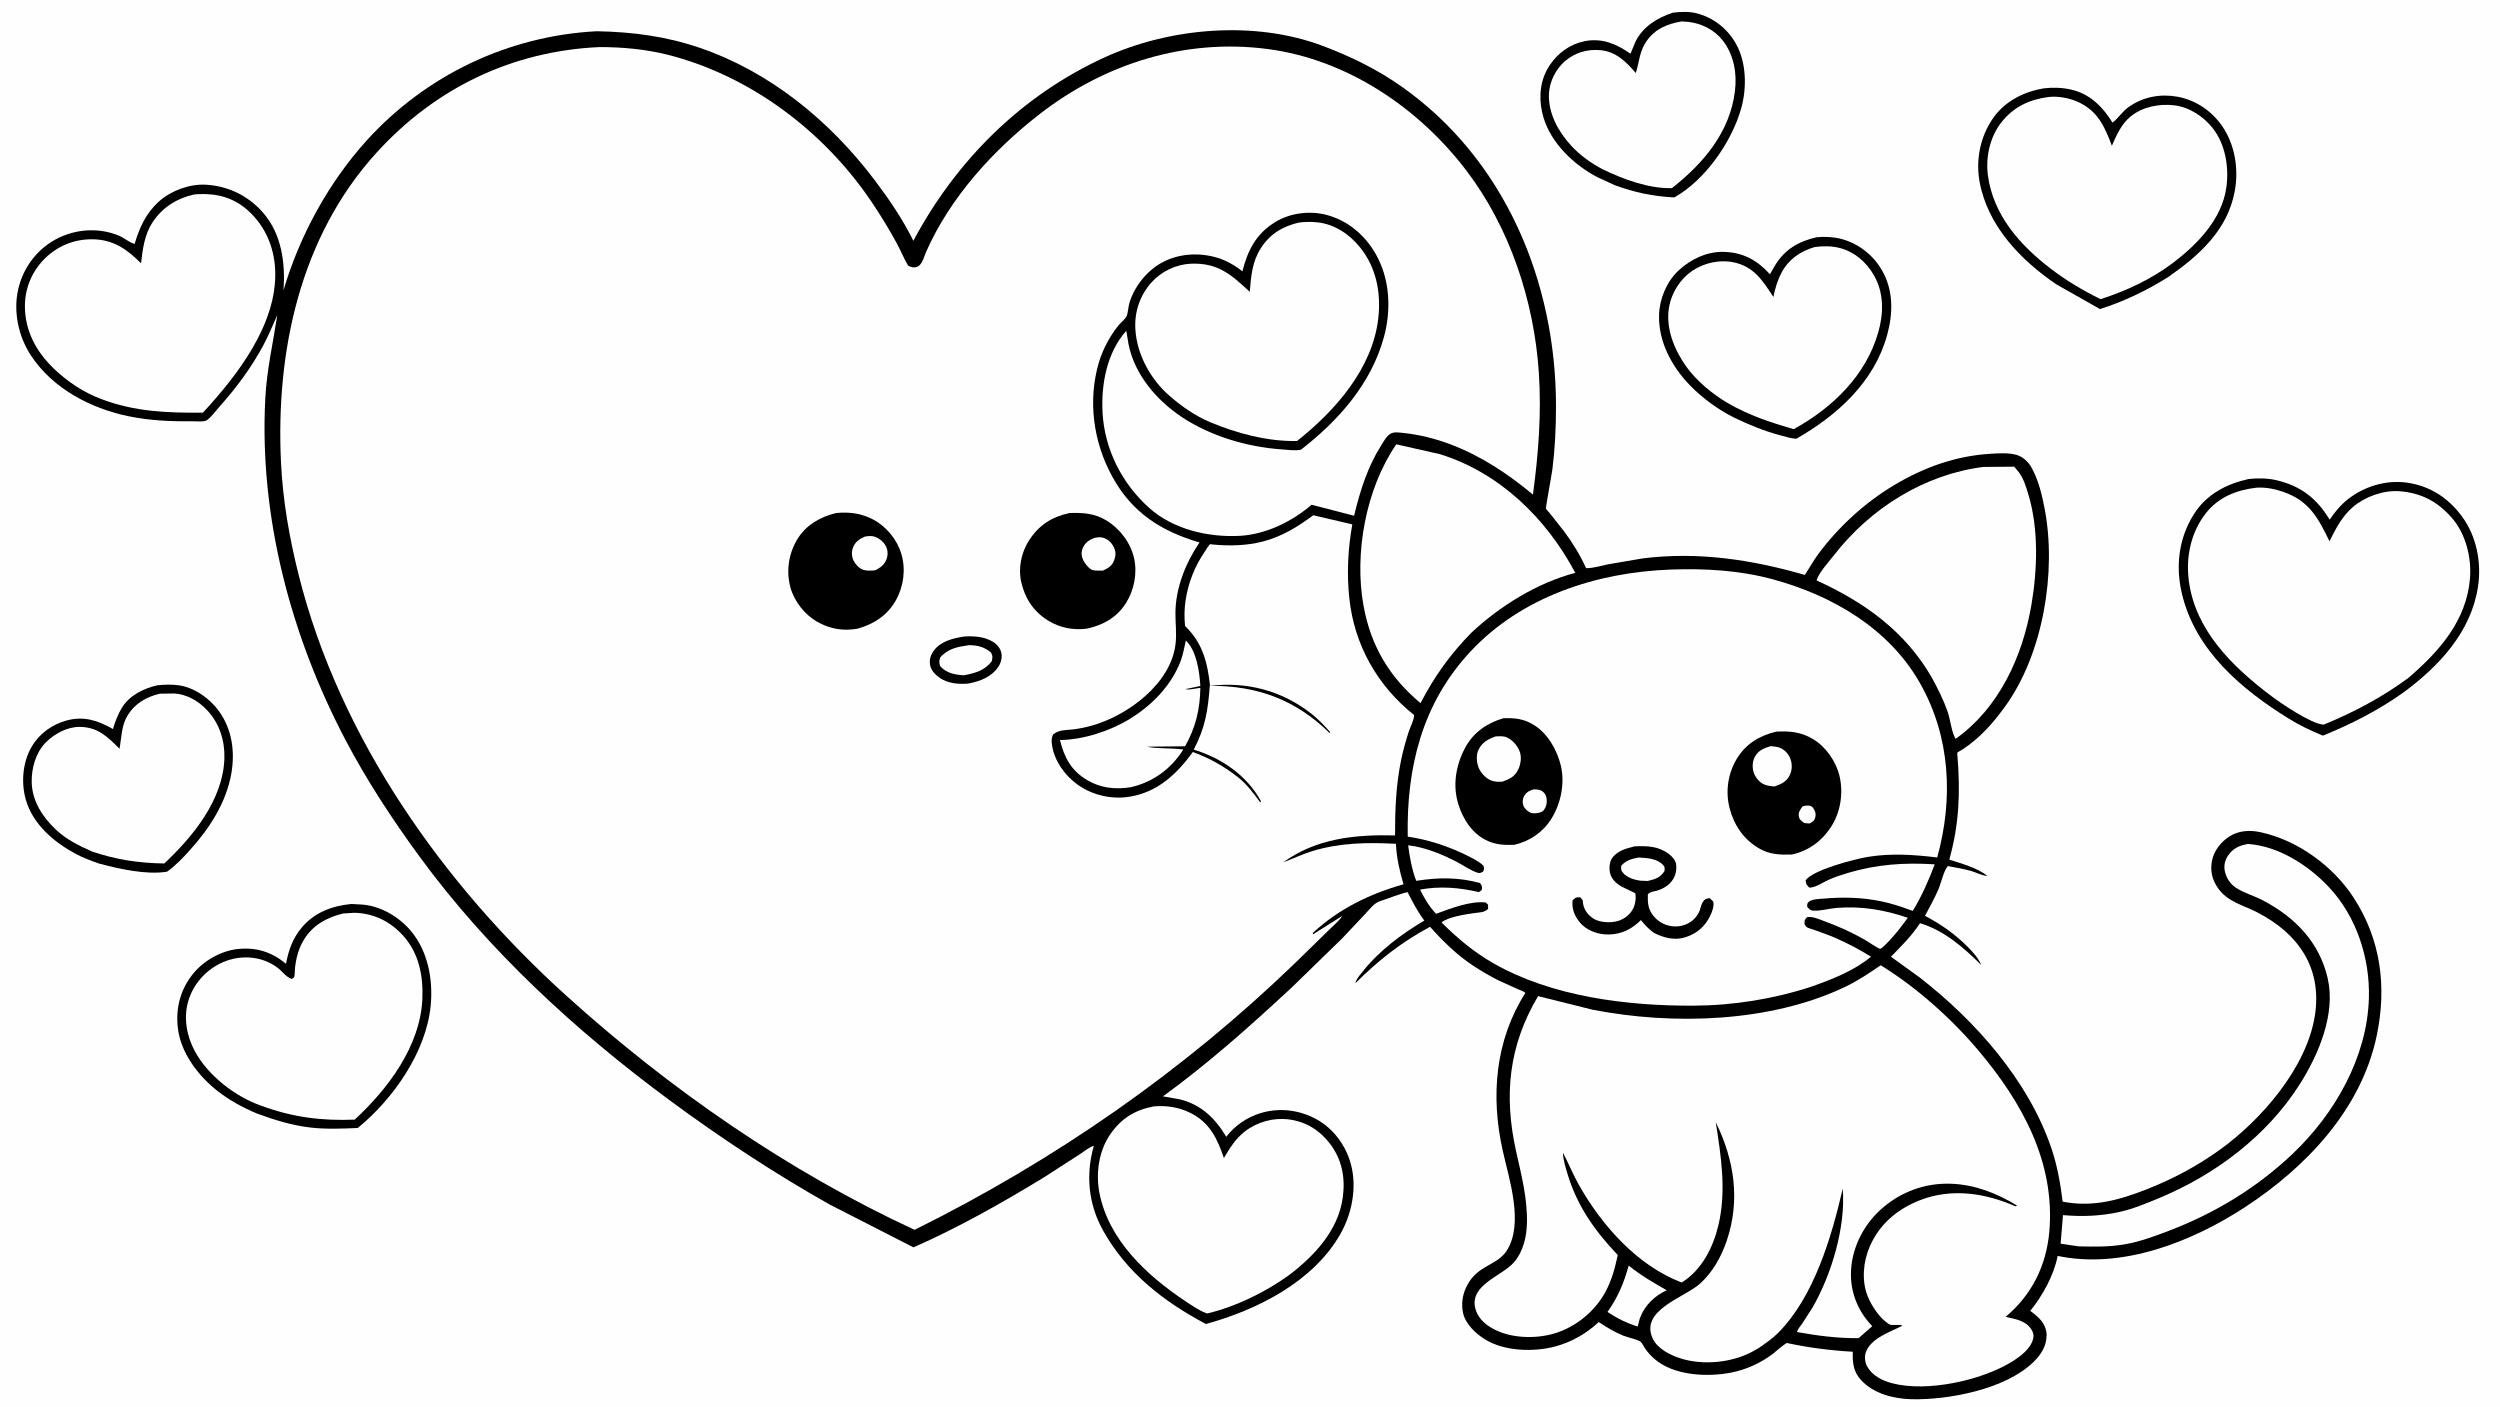
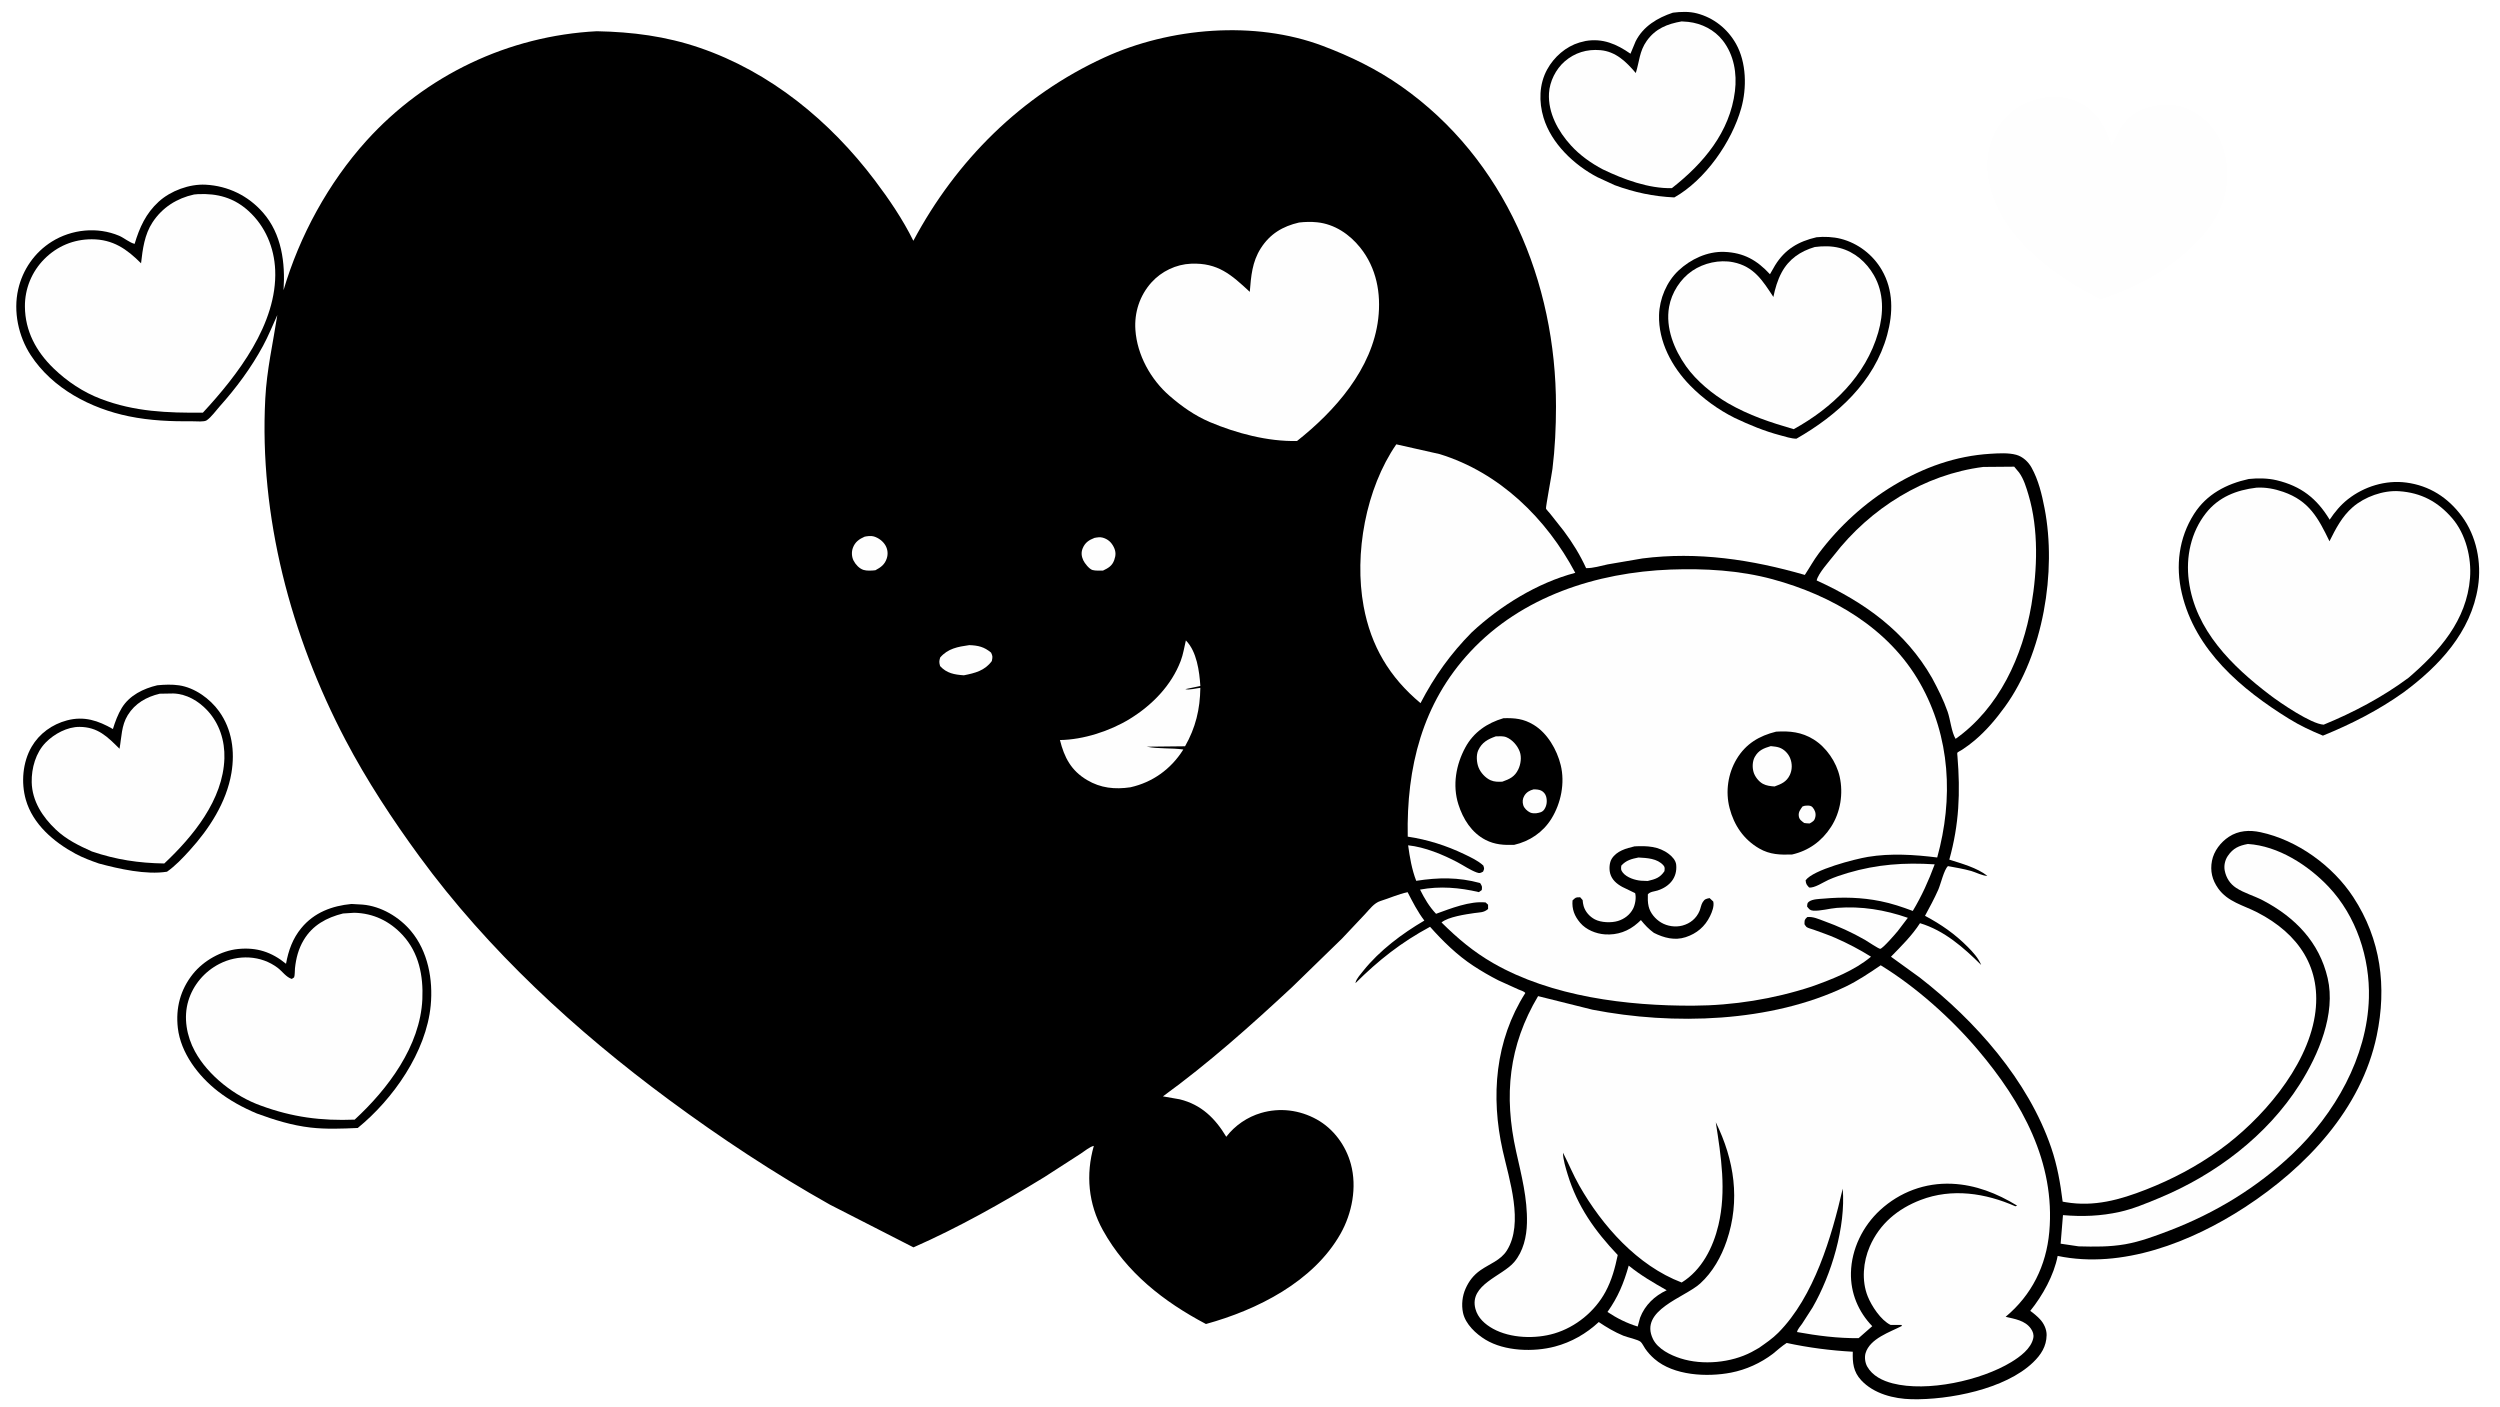
<svg xmlns="http://www.w3.org/2000/svg" version="1.1" style="display: block;" viewBox="0 0 2048 1152" width="1820" height="1024">
-   <path transform="translate(0,0)" fill="rgb(254,254,254)" d="M -0 -0 L 2048 0 L 2048 1152 L -0 1152 L -0 -0 z" />
  <path transform="translate(0,0)" fill="rgb(0,0,0)" d="M 1370.44 10.244 C 1376.92 9.453 1383.73 9.157 1390.11 10.815 C 1403.82 14.377 1415.22 23.445 1422.15 35.783 C 1430.74 51.08 1431.07 71.966 1426.41 88.543 C 1418.65 116.162 1396.86 147.366 1371.62 161.594 C 1354.4 160.787 1338.88 157.475 1322.74 151.544 L 1308.57 145 C 1289.43 134.99 1270.83 117.368 1264.47 96.275 C 1260.54 83.24 1260.8 68.796 1267.49 56.655 C 1273.09 46.492 1282.74 38 1293.95 34.666 L 1298.95 33.423 C 1313.08 31.026 1324.34 35.979 1335.69 43.861 L 1339.92 33.705 C 1346.12 21.409 1357.83 14.421 1370.44 10.244 z" />
  <path transform="translate(0,0)" fill="rgb(254,254,254)" d="M 1377.62 17.4 L 1383 17.781 C 1394.04 19.031 1404.51 24.283 1411.4 33.185 C 1420.47 44.914 1423.04 60.059 1421.27 74.5 C 1417.14 108.181 1395.4 133.803 1369.6 153.991 C 1350.55 154.443 1329.92 146.742 1313.08 138.644 C 1303.42 133.57 1294.36 127.126 1286.97 119.049 C 1276.4 107.503 1268.04 92.278 1268.94 76.195 C 1269.48 66.578 1274.52 56.513 1281.76 50.203 C 1290.06 42.978 1300.03 40.019 1310.92 40.945 C 1323.72 42.035 1332.24 50.516 1340.04 59.684 C 1343.03 50.239 1342.93 41.914 1348.99 33.372 C 1356.17 23.26 1365.9 19.433 1377.62 17.4 z" />
  <path transform="translate(0,0)" fill="rgb(0,0,0)" d="M 128.822 561.249 C 134.66 560.671 140.869 560.428 146.699 561.286 C 159.438 563.16 171.933 572.127 179.431 582.527 C 190.112 597.343 192.548 615.457 189.578 633.125 C 185.541 657.138 171.368 678.92 155.263 696.617 C 149.627 702.81 143.685 709.133 136.812 713.964 C 119.706 716.695 97.579 711.673 81.032 707.25 C 74.526 704.978 67.965 702.55 61.889 699.28 C 44.142 689.729 26.89 675.068 21.159 655 C 17.152 640.971 18.542 624.261 25.914 611.6 C 32.24 600.735 42.788 593.208 54.857 590.004 C 68.864 586.285 80.438 590.142 92.5 597.084 C 94.215 591.372 96.665 584.834 99.799 579.742 C 106.166 569.397 117.441 563.959 128.822 561.249 z" />
  <path transform="translate(0,0)" fill="rgb(254,254,254)" d="M 130.819 568.148 L 142 567.955 C 152.816 568.313 162.577 574.065 169.803 581.804 C 179.784 592.497 184.276 606.66 183.824 621.147 C 182.765 655.071 158.114 685.122 134.579 707.224 C 113.646 706.901 95.068 704.111 75.243 697.37 C 64.518 692.543 54.409 687.632 45.751 679.45 C 34.858 669.157 26.287 656.067 25.974 640.638 C 25.742 629.182 29.261 616.442 37.489 608.088 C 44.462 601.008 55.144 595.246 65.2 595.324 C 80.2 595.441 87.998 603.346 97.906 613.243 C 99.657 603.676 99.382 594.283 104.655 585.713 C 110.636 575.994 119.987 570.769 130.819 568.148 z" />
  <path transform="translate(0,0)" fill="rgb(0,0,0)" d="M 1488.08 194.218 C 1494.41 193.568 1501.8 193.902 1507.95 195.472 C 1522.03 199.065 1534.29 208.486 1541.59 221.064 C 1551.18 237.593 1550.87 256.322 1545.97 274.227 C 1535.41 312.773 1505.16 340.062 1471.64 359.24 C 1467.35 359.219 1462.41 357.518 1458.26 356.425 C 1445.32 353.019 1433.05 347.905 1420.98 342.188 C 1407.64 335.545 1394.93 326.284 1384.52 315.629 C 1369.62 300.37 1358.53 279.806 1359.09 258 C 1359.43 244.69 1365.27 230.682 1375 221.517 C 1384.92 212.185 1398.68 205.694 1412.52 206.209 C 1428.52 206.804 1439.42 213.08 1449.95 224.52 L 1454.14 217.216 C 1462.27 204.048 1473.22 197.679 1488.08 194.218 z" />
  <path transform="translate(0,0)" fill="rgb(254,254,254)" d="M 1486.67 202.208 C 1493.46 201.333 1500.47 201.274 1507.14 203.014 C 1519.31 206.189 1528.94 214.613 1535.13 225.381 C 1543.43 239.851 1543.13 256.574 1538.64 272.218 C 1528.46 307.736 1500.96 334.04 1469.4 351.443 C 1450.05 345.796 1433.15 340.288 1415.55 330.16 C 1403.04 322.833 1389.77 311.955 1381.33 300.088 C 1371.48 286.226 1364.24 268.493 1367.32 251.227 C 1369.38 239.637 1376.53 228.335 1386.33 221.687 C 1395.81 215.263 1408.54 212.407 1419.8 214.666 C 1436.79 218.077 1443.99 229.746 1452.75 243.131 C 1454.14 236.284 1456.16 229.356 1459.47 223.171 C 1465.41 212.084 1474.9 205.675 1486.67 202.208 z" />
  <path transform="translate(0,0)" fill="rgb(0,0,0)" d="M 287.907 740.387 L 297 740.904 C 312.204 742.185 327.007 751.028 336.682 762.579 C 350.636 779.238 354.842 802.409 352.839 823.5 C 349.215 861.652 321.995 900.374 293.063 923.897 C 280.343 924.47 267.072 925.016 254.396 923.551 C 239.109 921.786 224.812 917.32 210.426 912.044 C 199.077 907.281 188.079 901.308 178.357 893.722 C 162.505 881.352 148.017 862.462 145.673 841.911 C 143.818 825.649 147.755 810.565 158.049 797.722 C 166.734 786.888 181.133 778.683 195 777.279 C 210.302 775.73 222.467 779.729 234.307 789.388 C 236.275 778.533 239.736 768.724 246.88 760.08 C 257.412 747.336 271.987 741.925 287.907 740.387 z" />
  <path transform="translate(0,0)" fill="rgb(254,254,254)" d="M 280.99 748.19 L 290.188 747.599 C 305.884 747.954 319.244 754.442 329.785 765.833 C 343.21 780.34 346.842 799.291 345.995 818.359 C 344.285 856.837 317.697 892.069 290.556 917.063 C 263.141 918.17 239.498 915.071 213.738 905.595 C 192.494 898.047 170.546 881.088 159.7 861.172 C 152.895 848.677 150.123 833.374 154.333 819.574 C 158.302 806.563 167.582 795.726 179.65 789.5 C 194.823 781.671 213.829 782.209 227.651 792.846 C 231.391 795.723 234.415 800.355 239 801.796 C 239.302 801.594 240.835 800.721 240.934 800.5 C 241.575 799.084 241.46 794.875 241.643 793.127 C 242.509 784.854 244.475 777.203 248.777 769.971 C 256.069 757.713 267.59 751.533 280.99 748.19 z" />
-   <path transform="translate(0,0)" fill="rgb(0,0,0)" d="M 1673.95 72.267 C 1681.54 71.361 1689.59 71.562 1697.04 73.326 C 1712.21 76.921 1722.65 87.464 1730.59 100.347 C 1735.51 96.449 1738.68 91.118 1744.03 87.358 C 1755.6 79.217 1769.67 76.584 1783.5 79.043 C 1798.46 81.704 1811.72 90.566 1820.33 103.05 C 1830.96 118.47 1834.06 138.313 1830.7 156.529 C 1824.83 188.331 1801.58 209.139 1776.21 226.794 C 1758.56 237.86 1740.17 246.728 1720.28 253.05 L 1684.5 232.759 C 1655.19 212.841 1628.38 184.922 1621.7 148.921 C 1618.36 130.922 1622.28 111.489 1632.8 96.559 C 1642.5 82.773 1657.67 75.098 1673.95 72.267 z" />
  <path transform="translate(0,0)" fill="rgb(254,254,254)" d="M 1678.31 79.294 C 1685.94 78.461 1695.17 80.137 1702.14 83.295 C 1718.53 90.709 1724.06 103.419 1730.05 119.244 C 1733.97 110.351 1737.87 101.278 1745.69 95.039 C 1755.4 87.285 1768.95 84.713 1781.11 86.124 C 1793.3 87.538 1805.1 95.251 1812.59 104.746 C 1823.12 118.093 1826.15 136.908 1823.82 153.455 C 1820.17 179.461 1800.09 200.044 1780.14 215.18 C 1762.59 228.479 1741.7 238.227 1720.81 244.927 C 1706.48 237.931 1692.8 229.787 1680.12 220.102 C 1654.83 200.793 1632.72 175.99 1628.47 143.287 C 1626.55 128.546 1630.18 112.007 1639.44 100.198 C 1649.48 87.389 1662.44 81.375 1678.31 79.294 z" />
  <path transform="translate(0,0)" fill="rgb(0,0,0)" d="M 1842.17 392.254 C 1849.49 391.445 1857.87 391.552 1865.03 393.279 C 1884.99 398.091 1897.9 408.095 1908.46 425.596 C 1912.67 419.293 1917.36 413.607 1923.32 408.904 C 1936.62 398.415 1954.25 392.952 1971.15 395.168 C 1990.25 397.672 2005.39 407.481 2016.71 422.746 C 2028.77 439.013 2033.01 460.582 2029.98 480.438 C 2024.3 517.71 1998.04 545.597 1968.87 567.15 C 1948.49 581.68 1926.09 593.078 1902.93 602.5 C 1893.15 598.446 1884.3 594.341 1875.28 588.762 C 1836.17 564.575 1798.29 532.631 1787.35 485.891 C 1782.1 463.481 1784.85 440.548 1797.36 420.899 C 1807.65 404.72 1823.92 396.261 1842.17 392.254 z" />
  <path transform="translate(0,0)" fill="rgb(254,254,254)" d="M 1848.47 399.359 C 1856 398.911 1863.37 400.327 1870.45 402.791 C 1891.73 410.192 1899.09 424.24 1908.31 443.256 C 1913.44 432.963 1918.52 422.994 1927.36 415.324 C 1937.15 406.833 1952.33 401.353 1965.38 402.258 C 1983.45 403.511 1997.19 410.856 2008.9 424.473 C 2019.92 437.298 2024.74 456.666 2023.44 473.358 C 2020.73 508.164 1998.33 533.373 1973.12 555.06 C 1952.07 570.736 1927.84 583.566 1903.57 593.505 C 1893.31 593.019 1867.82 575.53 1859.51 569.2 C 1828.5 545.581 1798.39 516.194 1793.08 475.621 C 1790.52 456.102 1794.8 435.911 1807.07 420.268 C 1817.51 406.958 1832.14 401.337 1848.47 399.359 z" />
  <path transform="translate(0,0)" fill="rgb(0,0,0)" d="M 488.926 25.443 C 518.021 26.02 545.27 29.501 572.941 38.928 C 631.078 58.734 679.954 99.029 716.624 147.558 C 728.355 163.083 739.595 179.625 748.221 197.113 C 783.364 131.276 836.743 78.056 904.876 46.877 C 958.361 22.401 1027.73 16.43 1083.47 37.41 C 1106.4 46.038 1127.91 56.526 1147.97 70.62 C 1232.88 130.259 1274.76 230.987 1274.67 332.883 C 1274.66 349.86 1273.86 367.153 1271.77 384 C 1271.24 388.256 1266.19 415.293 1266.47 416.468 C 1266.65 417.185 1269.1 419.714 1269.71 420.475 L 1281.05 434.823 C 1288.16 444.319 1294.42 454.481 1299.34 465.277 C 1305.07 465.407 1311.39 463.376 1316.99 462.209 L 1345.52 457.329 C 1390.81 451.558 1435.01 458.276 1478.51 470.837 C 1482.35 465.03 1485.68 458.891 1489.85 453.312 C 1506.42 431.176 1527.63 411.708 1551.33 397.487 C 1575.85 382.776 1602.05 373.285 1630.75 371.58 C 1637.33 371.189 1645.31 370.682 1651.71 372.435 C 1657.02 373.888 1661.6 378.154 1664.22 382.879 C 1669.95 393.221 1672.68 404.762 1674.91 416.271 C 1684.95 468.095 1673.81 535.545 1642.5 578.73 C 1635.16 588.858 1627.34 598.153 1617.77 606.288 C 1614.45 609.11 1610.97 611.662 1607.33 614.056 C 1606.45 614.641 1603.82 615.898 1603.38 616.58 C 1603.26 616.765 1603.51 618.916 1603.54 619.276 C 1605.98 649.004 1604.96 675.144 1596.87 704.065 C 1607.15 707.367 1619.41 710.657 1628.04 717.325 C 1624.79 717.642 1618.3 714.35 1614.88 713.389 C 1608.64 711.636 1602.15 710.571 1595.78 709.377 C 1592.58 712.111 1589.81 724.227 1587.84 728.685 C 1584.6 736.011 1580.78 743.052 1576.97 750.096 C 1590.23 757.173 1601.31 764.838 1611.95 775.534 C 1616.09 779.693 1620.82 784.861 1622.99 790.366 C 1608.6 776.078 1592.74 762.1 1572.86 756.135 C 1566.4 766.184 1557.4 775.096 1549.08 783.597 L 1572.59 800.6 C 1618.16 835.968 1661.57 884.937 1680.38 940.147 C 1685.36 954.763 1687.82 969.022 1689.72 984.25 L 1692.28 984.704 C 1715.52 988.645 1736.58 982.752 1758.04 974.351 C 1779.51 965.942 1799.38 955.436 1818.17 941.977 C 1852.24 917.573 1889.45 874.87 1896.3 832.139 C 1902.55 793.12 1883.08 764.74 1849.18 747.285 C 1837.77 741.41 1824.97 738.698 1817.14 727.668 C 1812.21 720.713 1810.42 713.395 1812.05 705 C 1813.6 696.996 1819.17 689.801 1825.89 685.367 C 1833.76 680.175 1842.8 679.675 1851.79 681.598 C 1881.98 688.06 1910.96 709.087 1927.79 734.756 C 1950.49 769.388 1955.37 808.265 1947.02 848.236 C 1934.42 908.546 1889.14 956.134 1839.07 988.801 C 1795.31 1017.34 1738.37 1039.75 1685.64 1028.71 C 1682.57 1044.6 1673.3 1061.23 1663.18 1073.73 C 1665.96 1075.68 1668.72 1078.02 1671.06 1080.48 C 1674.33 1083.9 1676.68 1088.85 1676.59 1093.62 C 1676.41 1102.85 1672.05 1109.62 1665.5 1115.93 C 1642.65 1137.95 1596.57 1146.75 1566.07 1146.11 C 1551.42 1145.8 1535.03 1141.66 1524.71 1130.57 C 1518.21 1123.58 1517.54 1116.22 1517.81 1107.2 C 1499.28 1106.16 1481.81 1103.9 1463.65 1100.01 C 1459.67 1102.56 1456.04 1105.89 1452.37 1108.88 C 1442.35 1116.49 1430.39 1121.93 1418.05 1124.32 C 1398.5 1128.1 1371.12 1126.83 1355.33 1113.08 C 1352.35 1110.49 1349.95 1107.85 1347.71 1104.61 C 1346.7 1103.16 1345.28 1100.21 1344.06 1099.13 C 1341.84 1097.16 1333.27 1095.48 1329.79 1094.04 C 1322.66 1091.09 1316.1 1087.18 1309.71 1082.88 C 1299.52 1092.38 1287.29 1099.38 1273.79 1102.95 C 1256.39 1107.56 1232.68 1106.87 1216.94 1097.33 C 1209.13 1092.6 1200.47 1084.58 1198.49 1075.26 C 1197.12 1068.82 1197.9 1061.58 1200.55 1055.61 C 1203.37 1049.24 1207.12 1044.4 1212.84 1040.4 C 1220.24 1035.22 1229.29 1032.35 1234.37 1024.34 C 1248.49 1002.04 1236.29 965.99 1231 942.311 C 1221.11 898.003 1224.76 852.28 1249.54 813.324 C 1248.53 811.925 1245.68 811.163 1244.04 810.466 L 1227.53 802.986 C 1220.53 799.427 1213.55 795.374 1206.99 791.065 C 1193.72 782.362 1182 770.894 1171.5 759.086 C 1147.85 771.811 1129.32 786.447 1110.39 805.258 L 1110.55 804.467 C 1111.23 801.607 1114.89 797.53 1116.81 795.128 C 1130.13 778.484 1148.54 764.723 1166.82 753.99 C 1161.39 746.87 1157.2 738.673 1153.12 730.734 C 1145.46 732.347 1138.34 735.644 1130.89 737.952 C 1125.61 739.589 1121.95 744.773 1118.26 748.696 L 1099.42 768.689 L 1058.42 808.582 C 1024.9 839.756 989.77 871.142 952.667 898.007 L 966.477 900.426 C 984.21 904.805 995.512 916.028 1004.56 931.108 C 1011.65 921.813 1021.87 914.888 1033.05 911.603 C 1048.44 907.08 1064.58 909.093 1078.62 916.859 C 1092.47 924.52 1102.54 938.292 1106.64 953.51 C 1111.74 972.404 1107.64 993.78 1098.14 1010.59 C 1075.9 1049.9 1029.84 1072.94 987.913 1084.49 C 953.306 1066.21 922.751 1042.39 903.489 1007.63 C 891.518 986.032 889.354 962.044 896.066 938.559 C 892.804 939.19 888.184 943.088 885.344 944.914 L 855.48 964.184 C 820.967 985.266 785.37 1005.38 748.331 1021.7 L 679.91 986.726 C 634.205 961.043 590.224 931.959 548.075 900.83 C 471.724 844.439 399.833 778.316 343.606 701.463 C 321.454 671.185 300.402 639.161 282.965 605.936 C 238.222 520.683 212.261 422.965 217.321 326.327 C 218.552 302.804 223.606 281.061 227.178 257.964 C 223.323 266.392 219.877 275.079 215.459 283.227 C 205.635 301.343 193.554 317.597 179.842 332.93 C 176.786 336.346 173.065 341.65 169.318 344.19 C 167.193 345.631 160.993 344.965 158.333 344.989 C 140.459 345.147 123.163 344.5 105.58 340.893 C 74.269 334.47 42.999 318.163 25.145 290.764 C 15.072 275.305 10.784 255.082 14.881 236.974 C 18.541 220.798 28.331 206.633 42.43 197.812 C 58.724 187.619 79.769 185.475 97.56 192.981 C 101.649 194.706 106.177 198.691 110.288 199.636 C 114.283 186.231 119.516 174.661 130.008 165.076 C 139.761 156.166 155.186 150.452 168.455 151.161 C 186.833 152.142 203.284 160.146 215.41 173.986 C 230.77 191.518 233.784 215.175 232.283 237.563 C 245.285 193.226 269.144 149.531 300.071 115.289 C 348.78 61.36 416.62 29.172 488.926 25.443 z" />
-   <path transform="translate(0,0)" fill="rgb(254,254,254)" d="M 1334.25 1036.64 C 1343.84 1044.48 1354.6 1050.74 1365.36 1056.83 C 1355.43 1061.46 1347.51 1068.99 1343.56 1079.33 L 1343.2 1080.28 L 1341.59 1086.55 C 1332.54 1083.77 1324.71 1079.82 1316.84 1074.62 C 1325.55 1062.33 1330.14 1051.13 1334.25 1036.64 z" />
+   <path transform="translate(0,0)" fill="rgb(254,254,254)" d="M 1334.25 1036.64 C 1343.84 1044.48 1354.6 1050.74 1365.36 1056.83 C 1355.43 1061.46 1347.51 1068.99 1343.56 1079.33 L 1341.59 1086.55 C 1332.54 1083.77 1324.71 1079.82 1316.84 1074.62 C 1325.55 1062.33 1330.14 1051.13 1334.25 1036.64 z" />
  <path transform="translate(0,0)" fill="rgb(254,254,254)" d="M 971.472 524.5 C 980.428 533.539 982.533 549.793 983.325 561.814 L 971.005 564.409 C 974.153 565.293 979.929 563.69 983.322 563.349 C 983.073 580.89 979.485 595.924 970.803 611.208 L 939.432 611.547 C 949.019 613.485 959.534 612.452 969.375 613.848 L 969.074 614.326 C 959.112 630.011 944.174 640.748 926.01 644.809 C 913.295 646.665 901.683 645.509 890.478 638.848 C 877.409 631.08 871.868 620.34 868.301 606.096 C 887.374 605.869 909.307 598.752 925.5 588.797 C 943.723 577.594 959.55 561.522 967.252 541.23 C 969.268 535.919 970.145 530.017 971.472 524.5 z" />
  <path transform="translate(0,0)" fill="rgb(254,254,254)" d="M 1841.46 691.245 C 1866.3 692.807 1890.85 708.618 1907.54 726.251 C 1930.32 750.318 1941.52 784.608 1940.6 817.407 C 1939.24 866.025 1912.59 912.371 1878.04 945.157 C 1848.81 972.887 1814.53 993.677 1777.01 1008.01 C 1765.37 1012.45 1753.29 1016.99 1740.98 1019.15 C 1728.2 1021.39 1715.66 1021.21 1702.77 1020.87 L 1688.07 1018.68 L 1689.99 995.284 C 1705.92 996.668 1720.93 996.095 1736.54 992.631 C 1747.5 990.196 1758.39 985.596 1768.75 981.306 C 1814.7 962.268 1857.04 930.461 1883.94 888.112 C 1899.33 863.888 1913.61 830.408 1906.82 801.167 C 1899.98 771.663 1880.15 751.315 1853.77 737.456 C 1846.73 733.761 1838.44 731.524 1831.84 727.207 C 1826.81 723.915 1823.68 718.986 1822.51 713.103 C 1821.7 709.058 1822.68 704.487 1824.99 701.082 C 1829.33 694.696 1834.13 692.609 1841.46 691.245 z" />
  <path transform="translate(0,0)" fill="rgb(254,254,254)" d="M 1143.85 363.854 L 1179.41 371.868 C 1228.47 387.002 1266.86 424.593 1290.46 469.122 C 1259.49 477.267 1228.95 496.173 1205.68 517.851 C 1188.34 535.392 1175.04 553.957 1163.69 575.866 C 1138.27 554.679 1123.08 529.126 1117.08 496.542 C 1109.15 453.516 1118.86 400.103 1143.85 363.854 z" />
  <path transform="translate(0,0)" fill="rgb(254,254,254)" d="M 1624.71 382.377 L 1650.04 382.162 L 1654.07 387 C 1657.88 392.268 1659.91 399.104 1661.75 405.292 C 1670.14 433.443 1669.04 466.617 1664.14 495.344 C 1656.95 537.512 1637.73 579.782 1602.03 605.126 C 1598.73 599.837 1597.69 589.182 1595.53 582.974 C 1592.2 573.391 1587.57 564.28 1582.79 555.354 C 1561.02 517.215 1527.39 493.224 1488.21 475.368 C 1489.4 469.641 1498.56 459.635 1502.34 454.754 C 1532.05 416.346 1576.33 388.516 1624.71 382.377 z" />
-   <path transform="translate(0,0)" fill="rgb(254,254,254)" d="M 945.229 906.204 C 955.893 905.39 965.684 906.804 975.356 911.64 C 990.965 919.444 997.332 932.755 1002.62 948.555 C 1007.35 940.454 1012.16 932.677 1019.7 926.812 C 1029.86 918.923 1043.13 915.25 1055.86 916.889 C 1069.63 918.661 1080.87 925.56 1089.29 936.5 C 1099.42 949.662 1102.2 964.671 1100 980.851 C 1096.3 1008.04 1076.45 1028.95 1055.52 1044.79 C 1035.9 1058.71 1012.4 1070.28 988.929 1075.88 C 982.699 1073.79 976.242 1069.24 970.793 1065.61 C 939.488 1044.72 908.086 1015.67 900.641 977.005 C 897.575 961.084 900.1 942.803 909.383 929.298 C 918.464 916.085 929.536 909.169 945.229 906.204 z" />
  <path transform="translate(0,0)" fill="rgb(254,254,254)" d="M 1064.19 182.148 C 1069.14 181.588 1074.04 181.449 1079 181.961 C 1093.25 183.431 1105.52 191.728 1114.31 202.711 C 1127.66 219.383 1131.48 240.194 1129.05 260.943 C 1124.24 301.995 1093.59 336.587 1062.51 361.131 C 1038.59 361.664 1012.79 354.794 990.896 345.537 C 978.507 340.152 968.311 332.975 958.15 324.179 C 942.684 310.791 931.521 290.687 930.117 270.094 C 929.143 255.798 933.671 241.915 943.272 231.234 C 951.437 222.15 963.433 216.383 975.676 215.886 C 997.786 214.989 1008.69 224.902 1023.82 238.945 C 1024.87 226.198 1025.71 214.466 1032.8 203.313 C 1040.34 191.446 1050.81 185.235 1064.19 182.148 z" />
  <path transform="translate(0,0)" fill="rgb(254,254,254)" d="M 158.996 159.183 L 162.185 158.904 C 178.068 158.169 191.547 161.783 203.543 172.653 C 217.356 185.169 224.657 202.651 225.433 221.126 C 227.28 265.064 194.461 307.411 166.205 337.915 C 137.098 338.166 110.268 337.181 82.734 326.685 C 68.222 321.197 54.911 312.315 43.802 301.541 C 29.651 287.816 20.557 271.082 20.41 251 C 20.304 236.392 25.992 222.466 36.302 212.081 C 46.805 201.502 60.309 195.867 75.185 195.878 C 92.498 195.89 103.855 203.813 115.548 215.559 C 116.849 203.996 118.388 192.003 124.926 182.041 C 132.953 169.813 144.899 162.251 158.996 159.183 z" />
  <path transform="translate(0,0)" fill="rgb(254,254,254)" d="M 1540.69 790.621 C 1569.76 808.451 1598.53 834.173 1620.49 860.152 C 1656.21 902.412 1683.86 951.861 1678.78 1009 C 1676.31 1036.72 1664.41 1060.75 1643.01 1078.59 C 1650.4 1080.35 1658.96 1081.51 1663.7 1088.28 C 1665.34 1090.61 1666.25 1093.15 1665.67 1096 C 1663.89 1104.69 1654.73 1111.38 1647.56 1115.73 C 1622.75 1130.8 1578.8 1140.41 1550.41 1133.1 C 1542.24 1131 1533.95 1127.01 1529.63 1119.36 C 1527.9 1116.31 1527.27 1111.74 1528.27 1108.36 C 1531.83 1096.33 1548.36 1091.09 1558.17 1086.01 L 1557.5 1085.24 L 1548.8 1085.25 C 1540.78 1081.41 1533.12 1069.62 1530 1061.74 C 1524.9 1048.87 1526.3 1033.46 1531.71 1020.99 C 1539.82 1002.32 1554.66 990.07 1573.33 982.892 C 1599.02 973.011 1626.45 977.222 1651 988.063 L 1652.43 987.5 C 1636.05 977.498 1618.38 970.453 1599.01 969.599 C 1577.1 968.633 1556.35 976.33 1540.18 991.192 C 1526 1004.22 1516.73 1023.09 1516.29 1042.5 C 1515.91 1059.08 1522.34 1074.47 1533.75 1086.26 L 1522.56 1096.08 C 1505.37 1096.22 1489.02 1094.11 1472.14 1091.07 C 1472.55 1088.73 1474.84 1086.33 1476.21 1084.38 L 1484.84 1070.97 C 1500.41 1043.9 1512.11 1004.87 1509.56 973.605 C 1500.43 1013.14 1486.18 1061.96 1456.8 1091.61 C 1452.02 1096.43 1446.36 1100.27 1440.81 1104.13 L 1434.93 1107.43 C 1418.17 1116.26 1394.88 1118.45 1376.79 1112.68 C 1368.56 1110.06 1358.14 1105.03 1354.13 1096.83 C 1342.56 1073.14 1380 1062.93 1392.79 1051.31 C 1403.01 1042.03 1410.09 1029.37 1414.5 1016.4 C 1425.81 983.165 1420.8 950.189 1405.56 919.201 C 1409.92 947.24 1414.38 975.358 1407.73 1003.49 C 1403.42 1021.73 1394.06 1040.39 1377.62 1050.49 C 1341.38 1036.66 1312.49 1004.06 1293.74 971.084 C 1288.76 962.322 1285.03 953.089 1280.41 944.162 C 1280.38 949.509 1282.65 956.762 1284.22 961.925 C 1292.23 988.19 1306.55 1008.24 1325.25 1027.97 C 1323.03 1038.57 1320.41 1048.43 1315.25 1058.03 C 1306.55 1074.19 1290.9 1087.01 1273.31 1092.24 C 1257.81 1096.86 1237.4 1096.26 1223.11 1088.38 C 1216.54 1084.75 1210.63 1079.55 1208.65 1072.04 C 1203.41 1052.2 1230.64 1045.32 1240.45 1033.72 C 1247.9 1024.91 1250.62 1012.98 1250.87 1001.69 C 1251.33 981.49 1246.38 962.737 1242.03 943.215 C 1231.77 897.269 1235.91 856.401 1260 815.884 L 1304.5 826.987 C 1370.62 839.884 1450.56 837.537 1511.96 808.104 C 1522.07 803.257 1531.42 796.873 1540.69 790.621 z" />
  <path transform="translate(0,0)" fill="rgb(254,254,254)" d="M 1368.61 466.439 C 1396.49 465.442 1424.99 467.028 1452.02 474.35 C 1500.69 487.533 1547.33 514.454 1572.87 559.508 C 1597.85 603.583 1600.26 654.135 1586.96 702.311 C 1568.4 699.988 1548.77 698.735 1530.23 701.81 C 1519.67 703.563 1485.33 712.367 1479.16 721 C 1479.51 724.172 1479.87 724.454 1482 726.879 C 1486.27 727.597 1493.79 722.471 1497.82 720.675 C 1502.94 718.394 1508.36 716.561 1513.73 714.975 C 1537.75 707.891 1559.96 706.339 1584.9 707.925 C 1579.91 721.372 1574.34 733.789 1566.95 746.102 C 1558.21 742.805 1549.65 739.942 1540.47 738.091 C 1525 734.973 1509.69 734.596 1494 736 C 1490.33 736.328 1484.93 736.3 1481.92 738.481 C 1480.29 739.655 1480.6 740.627 1480.37 742.5 C 1481.97 744.45 1482.57 745.638 1485.29 745.854 C 1491.09 746.312 1498.81 744.04 1504.84 743.583 C 1524.94 742.06 1543.98 745.169 1562.9 751.733 L 1554.73 762.481 C 1552.93 764.71 1542.24 777.078 1540.26 777.137 C 1539.02 777.173 1529.5 770.788 1527.8 769.812 C 1516.96 763.589 1505.89 758.615 1494.16 754.361 C 1489.75 752.764 1485.27 750.593 1480.5 751.11 C 1478.05 753.454 1478.32 753.56 1478.24 757 C 1478.69 757.613 1479.31 758.775 1479.87 759.226 C 1481.05 760.18 1484.29 760.918 1485.81 761.486 C 1491.79 763.705 1497.76 765.671 1503.61 768.24 C 1513.84 772.729 1523.25 777.663 1532.73 783.58 C 1519.16 794.993 1500.63 802.176 1484.1 808.061 C 1452.98 818.272 1419.9 823.568 1387.13 823.71 C 1332.86 823.946 1271.09 816.336 1223.3 788.906 C 1207.08 779.598 1194.09 768.612 1180.9 755.54 C 1186.27 750.938 1200.85 748.85 1207.76 747.845 C 1212.3 747.183 1215.5 747.596 1219.04 744.5 L 1219.03 741 L 1217 739.138 C 1204.15 737.795 1188.32 744.131 1176.41 748.445 C 1170.81 742.528 1166.91 735.858 1163.3 728.623 C 1179.38 725.595 1195.66 726.946 1211.5 730.695 L 1213.87 729 C 1214.25 725.95 1214.15 725.853 1212.5 723.241 C 1194.53 718.359 1178.44 718.609 1160.16 721.429 C 1156.58 712.152 1154.87 702.151 1153.54 692.337 C 1167.14 693.758 1182.09 699.916 1194.1 706.29 C 1199.05 708.915 1204.46 712.659 1209.67 714.554 C 1212.19 715.47 1212.71 715.066 1214.92 713.912 C 1216.03 711.449 1215.99 711.469 1215.13 708.905 C 1210.71 704.848 1204.82 702.141 1199.45 699.563 C 1184.77 692.527 1169.34 687.628 1153.22 685.232 C 1152.13 628.644 1164.99 576.16 1204.47 533.75 C 1246.58 488.506 1308.06 468.713 1368.61 466.439 z" />
  <path transform="translate(0,0)" fill="rgb(0,0,0)" d="M 1339 693.2 C 1349.06 692.659 1358.85 693.05 1367.19 699.5 C 1369.95 701.634 1372.79 704.707 1373.14 708.302 C 1374.14 718.777 1367.8 726.1 1358.04 729.307 C 1355.32 730.203 1351.82 730.196 1349.92 732.5 C 1349.81 735.815 1349.79 739.065 1350.54 742.317 C 1351.81 747.81 1356.02 752.753 1360.8 755.612 C 1365.89 758.649 1372.47 759.606 1378.21 758.093 C 1384.63 756.399 1389.71 752.2 1392.28 746.044 C 1393.22 743.787 1393.54 740.965 1394.85 738.917 C 1396.51 736.316 1397.61 736.167 1400.5 735.569 L 1403.5 738.391 C 1404.41 742.147 1402.52 746.954 1400.88 750.322 C 1396.69 758.943 1389.97 764.614 1380.91 767.583 C 1371.91 770.535 1363 768.156 1354.85 764.044 C 1350.63 760.949 1347.51 757.659 1344.23 753.59 L 1341.86 755.795 C 1334.15 762.707 1324.99 766.027 1314.64 765.289 C 1307.36 764.77 1299.3 761.5 1294.5 755.839 C 1289.82 750.321 1287.62 744.707 1288.21 737.5 C 1290.92 734.947 1290.8 734.866 1294.5 734.918 L 1296.5 737.204 C 1296.64 738.861 1296.84 740.521 1297.31 742.122 C 1298.69 746.81 1302.18 750.739 1306.49 753.013 C 1311.56 755.692 1320.05 755.975 1325.45 754.312 C 1330.7 752.691 1335.23 749.254 1337.79 744.344 C 1339.53 741.022 1340.57 735.139 1339.5 731.519 L 1328.98 726.42 C 1324.45 723.954 1320.51 720.615 1319.08 715.496 C 1318.07 711.893 1318.34 706.519 1320.37 703.315 C 1324.41 696.935 1332.13 694.829 1339 693.2 z" />
  <path transform="translate(0,0)" fill="rgb(254,254,254)" d="M 1342.21 702.33 C 1349.28 702.732 1357.65 703.043 1362.7 708.788 C 1364.12 710.415 1363.64 711.429 1363.53 713.5 C 1359.87 718.968 1356.05 720.086 1349.79 721.559 L 1344.41 721.337 C 1339.48 720.954 1332.66 718.784 1329.43 714.725 C 1327.66 712.512 1327.89 711.624 1328.16 709 C 1332.07 704.613 1336.62 703.453 1342.21 702.33 z" />
  <path transform="translate(0,0)" fill="rgb(0,0,0)" d="M 1231.66 588.21 C 1241.01 587.967 1248.05 588.61 1256.33 593.61 C 1267.64 600.435 1275.46 614.056 1278.53 626.601 C 1282.12 641.246 1278.82 657.741 1270.96 670.484 C 1264.02 681.729 1253.02 689.065 1240.36 691.977 C 1232 692.227 1224.62 691.83 1217 687.924 C 1205.5 682.02 1198.49 670.759 1194.7 658.783 C 1189.75 643.135 1192.73 626.322 1200.43 612.113 C 1207.15 599.692 1218.35 592.11 1231.66 588.21 z" />
  <path transform="translate(0,0)" fill="rgb(254,254,254)" d="M 1256.38 646.5 C 1258.25 646.486 1260.79 646.659 1262.49 647.487 C 1264.54 648.49 1266.03 650.313 1266.62 652.5 C 1267.58 656.079 1267.15 659.939 1265.03 663 C 1263.43 665.313 1261.11 665.637 1258.5 666.063 C 1256.76 666.152 1255.07 666.212 1253.46 665.442 C 1251.13 664.316 1248.57 661.967 1247.84 659.452 C 1247.06 656.771 1247.26 654.213 1248.7 651.785 C 1250.43 648.858 1253.16 647.286 1256.38 646.5 z" />
  <path transform="translate(0,0)" fill="rgb(254,254,254)" d="M 1225.35 603.086 C 1228.08 603.005 1231.41 602.724 1233.98 603.765 C 1238.92 605.774 1243.21 610.734 1245 615.694 C 1246.61 620.149 1245.81 625.896 1243.79 630.119 C 1240.88 636.163 1236.81 638.028 1230.72 640.205 C 1227.41 640.37 1224.21 640.396 1221.11 639.042 C 1216.85 637.177 1212.82 632.739 1211.17 628.414 C 1209.65 624.439 1209.17 618.424 1210.98 614.5 C 1214 607.957 1218.82 605.416 1225.35 603.086 z" />
  <path transform="translate(0,0)" fill="rgb(0,0,0)" d="M 1454.98 599.231 C 1466.15 598.553 1475.89 599.512 1485.71 605.593 C 1496.15 612.054 1504.43 624.203 1507.07 636.146 C 1510.13 650.032 1507.74 665.244 1499.99 677.249 C 1492.46 688.928 1481.6 696.812 1468.06 699.87 C 1458.39 700.211 1449.92 699.989 1441.22 694.973 C 1428.47 687.617 1420.55 676.015 1416.87 661.832 C 1413.37 648.375 1415.52 633.549 1422.68 621.628 C 1430.18 609.156 1441.13 602.647 1454.98 599.231 z" />
  <path transform="translate(0,0)" fill="rgb(254,254,254)" d="M 1476.64 660.5 C 1477.95 659.949 1479.06 659.8 1480.49 659.794 C 1482.11 659.787 1483.7 659.867 1484.84 661.171 C 1486.73 663.345 1487.77 666.091 1487.15 669 C 1486.44 672.339 1485.23 672.806 1482.5 674.428 C 1481.02 674.504 1479.47 674.216 1478 674.059 C 1475.8 672.356 1473.9 671.341 1473.55 668.257 C 1473.17 664.897 1474.89 663.052 1476.64 660.5 z" />
  <path transform="translate(0,0)" fill="rgb(254,254,254)" d="M 1450.62 611.084 L 1451.05 611.131 C 1453.19 611.396 1455.46 611.533 1457.5 612.232 C 1461.54 613.612 1464.87 617.018 1466.47 620.918 C 1468.3 625.376 1468.27 630.493 1466.17 634.848 C 1463.5 640.362 1459.25 642.136 1453.75 644.125 C 1450.5 643.931 1447.05 643.535 1444.14 641.96 C 1440.7 640.097 1437.52 635.971 1436.47 632.206 C 1435.4 628.404 1435.57 623.435 1437.51 619.945 C 1440.56 614.448 1444.84 612.823 1450.62 611.084 z" />
-   <path transform="translate(0,0)" fill="rgb(254,254,254)" d="M 490.984 38.431 C 509.302 38.384 528.867 40.153 546.67 44.628 C 614.487 61.675 675.069 107.451 713.96 165.183 C 721.482 176.349 728.598 187.926 734.971 199.788 C 738.112 205.635 740.547 211.8 743.96 217.5 C 745.087 218.046 746.251 218.59 747.5 218.782 C 755.069 219.951 756.355 211.427 758.704 206.118 C 778.473 161.457 813.561 122.864 851.863 93.18 C 905.275 51.786 971.154 31.188 1038.5 40.024 C 1103.37 48.534 1161.88 87.965 1201.07 139.328 C 1236.86 186.253 1256.7 246.404 1260.61 304.976 C 1262.87 338.799 1260.28 371.508 1255.79 405.008 C 1235.21 387.948 1213.17 373.243 1188.04 363.784 C 1175.68 359.129 1162.51 355.876 1149.37 354.508 C 1146.37 354.196 1142.15 353.51 1139.37 355.009 C 1135.92 356.873 1133.48 361.509 1131.42 364.78 C 1120.17 382.682 1114.19 401.953 1109.28 422.369 L 1074.47 413.342 C 1058.44 427.143 1037.03 437.653 1015.69 438.811 C 989.952 440.207 961.125 433.603 941.433 415.959 C 919.062 395.914 904.784 367.9 903.199 337.67 C 901.988 314.586 906.777 288.569 922.675 270.829 L 924.416 281.408 C 929.229 306.603 947.572 327.906 968.513 341.749 C 991.938 357.235 1021.71 365.985 1049.6 367.971 C 1054.72 368.335 1060.72 369.274 1065.7 368.273 C 1096.46 344.461 1123.3 314.243 1133.72 275.955 C 1139.87 253.381 1138.67 228.279 1126.87 207.722 C 1118.02 192.312 1103.86 180.306 1086.44 175.834 C 1072.87 172.35 1057.04 174.305 1044.99 181.567 C 1029.24 191.054 1022.1 204.789 1017.78 222.149 C 1012.02 217.493 1004.59 213.24 997.531 211.087 C 982.518 206.504 965.713 207.424 951.8 214.989 C 939.39 221.737 928.964 234.901 925.088 248.5 C 924.226 251.525 924.111 256.377 922.832 259.031 C 921.775 261.228 917.887 264.432 916.212 266.5 C 909.246 275.101 903.448 285.933 900.282 296.544 C 890.962 327.784 895.561 361.744 911.11 390.177 C 927.31 419.803 950.964 434.935 982.64 444.248 C 971.281 460.876 962.995 481.707 962.913 502.044 C 962.877 510.731 964.018 518.583 963.014 527.343 C 959.257 560.132 923.326 586.444 893.673 594.496 C 888.67 595.854 883.554 596.882 878.401 597.461 C 872.297 598.147 867.675 597.598 862.75 601.5 C 861.218 604.362 861.364 607.03 861.8 610.135 C 863.588 622.854 872.032 634.755 882.212 642.212 C 894.554 651.254 910.45 654.981 925.565 652.491 C 948.409 648.727 964.084 633.952 977.191 615.883 C 991.337 621.15 1002.44 627.415 1014.39 636.716 C 1021.37 642.33 1027 649.721 1032.2 656.945 L 1033.11 656.5 L 1032.7 655.74 C 1021.3 634.869 1000.26 620.675 977.903 613.946 C 987.332 596.07 989.628 581.514 991.044 561.711 C 1030.06 561.416 1061.56 573.151 1089.36 600.5 L 1089.63 599.5 C 1084.91 594.314 1080.21 589.222 1074.69 584.862 C 1050.41 565.671 1021.72 558.122 991.258 561.669 C 989.205 542.496 985.139 526.474 970.801 512.685 C 970.1 505.616 970.165 498.734 971.22 491.697 C 973.406 477.111 978.911 463.325 987.315 451.213 C 988.112 450.065 990.264 446.328 991.285 445.711 C 991.628 445.503 992.084 445.791 992.483 445.83 C 1006.68 447.229 1020.68 447.032 1034.59 443.453 C 1050.19 439.437 1063.04 431.41 1075.86 421.96 L 1107.81 429.423 C 1104.19 449.59 1103.19 469.831 1105.39 490.219 C 1109.51 528.402 1128.5 561.797 1158.41 585.598 C 1158.51 589.567 1155.35 595.207 1154.09 599.088 C 1151.6 606.742 1149.39 614.696 1147.77 622.576 C 1143.58 642.942 1142.78 663.518 1142.82 684.228 C 1110.29 683.401 1078.24 686.622 1051.13 706.343 C 1058.99 703.4 1066.65 699.663 1074.67 697.199 C 1097.41 690.212 1120.04 689.849 1143.56 691.093 C 1144.09 702.895 1146.48 712.936 1149.76 724.257 C 1121.98 732.135 1096.82 744.344 1075.5 764.086 L 1075.5 765.346 L 1099.63 750.138 C 1097.05 754.258 1091.88 758.447 1088.4 761.947 L 1061.64 788.109 C 969.313 877.395 864.134 950.338 749.214 1007.34 C 645.592 959.376 548.601 892.058 464.033 815.636 C 362.911 724.256 278.149 604.313 244.697 471 C 237.104 440.738 231.721 410.171 230.2 378.954 C 225.773 288.122 245.705 193.883 308.527 124.861 C 356.709 71.923 419.574 41.691 490.984 38.431 z" />
-   <path transform="translate(0,0)" fill="rgb(0,0,0)" d="M 789.768 521.319 C 798.066 520.796 806.581 521.291 813.813 525.866 C 817.061 527.921 819.587 531.162 820.365 534.973 C 821.091 538.524 819.937 542.964 817.937 545.946 C 812.169 554.547 802.956 557.941 793.241 559.837 C 785.216 560.467 776.72 559.865 769.876 555.2 C 766.4 552.832 762.599 548.964 761.918 544.659 C 761.184 540.017 762.36 536.454 765.116 532.718 C 770.761 525.071 780.917 522.673 789.768 521.319 z" />
  <path transform="translate(0,0)" fill="rgb(254,254,254)" d="M 794.018 528.345 C 801.305 528.61 806.243 529.737 811.904 534.5 C 813.313 537.609 813.163 538.011 812.5 541.397 C 806.711 549.321 798.711 551.239 789.586 553.07 C 781.865 552.512 775.518 551.437 770.123 545.5 C 769.28 542.309 769.289 541.679 770.178 538.5 C 776.562 531.057 784.71 529.695 794.018 528.345 z" />
  <path transform="translate(0,0)" fill="rgb(0,0,0)" d="M 876.071 420.14 C 886.932 419.726 896.75 420.363 906.346 426.197 C 917.413 432.926 926.175 444.443 929.042 457.161 C 931.826 469.514 929.056 483.471 922.26 494.094 C 914.704 505.905 903.567 512.01 890.234 514.883 C 879.107 516.178 868.494 514.241 858.856 508.378 C 846.776 501.03 839.602 490.141 836.533 476.451 C 834.015 465.22 836.694 452.379 842.827 442.816 C 851.033 430.022 861.38 423.4 876.071 420.14 z" />
  <path transform="translate(0,0)" fill="rgb(254,254,254)" d="M 896.604 440.5 C 898.909 440.093 901.112 439.647 903.419 440.32 C 907.647 441.554 910.4 444.065 912.363 447.958 C 914.242 451.683 914.163 454.809 912.774 458.678 C 911.078 463.403 907.961 465.2 903.616 467.268 C 900.95 467.268 897.58 467.526 895.012 466.829 C 892.323 466.1 888.503 461.245 887.377 458.777 C 885.889 455.514 885.559 452.318 886.962 448.965 C 888.917 444.3 892.054 442.276 896.604 440.5 z" />
  <path transform="translate(0,0)" fill="rgb(0,0,0)" d="M 684.889 420.142 C 695.522 419.106 705.348 420.279 714.963 425.26 C 725.936 430.945 734.91 441.817 738.397 453.674 C 742.151 466.44 740.275 480.395 733.743 491.876 C 726.795 504.088 715.754 511.216 702.449 514.887 C 690.81 516.962 679.98 515.133 669.638 509.318 C 659.275 503.492 650.564 492.44 647.498 481.006 C 643.914 467.642 645.992 453.568 653.081 441.731 C 660.072 430.057 671.973 423.248 684.889 420.142 z" />
  <path transform="translate(0,0)" fill="rgb(254,254,254)" d="M 708.329 439.5 C 710.655 439.045 713.517 438.63 715.825 439.316 C 719.749 440.483 723.52 443.316 725.498 446.907 C 727.26 450.104 727.58 453.853 726.433 457.329 C 724.779 462.342 721.626 464.61 717.128 467.006 C 714.271 467.345 710.159 467.61 707.391 466.735 C 703.93 465.64 700.893 462.34 699.267 459.167 C 697.664 456.04 697.461 451.991 698.671 448.683 C 700.422 443.897 703.829 441.445 708.329 439.5 z" />
</svg>